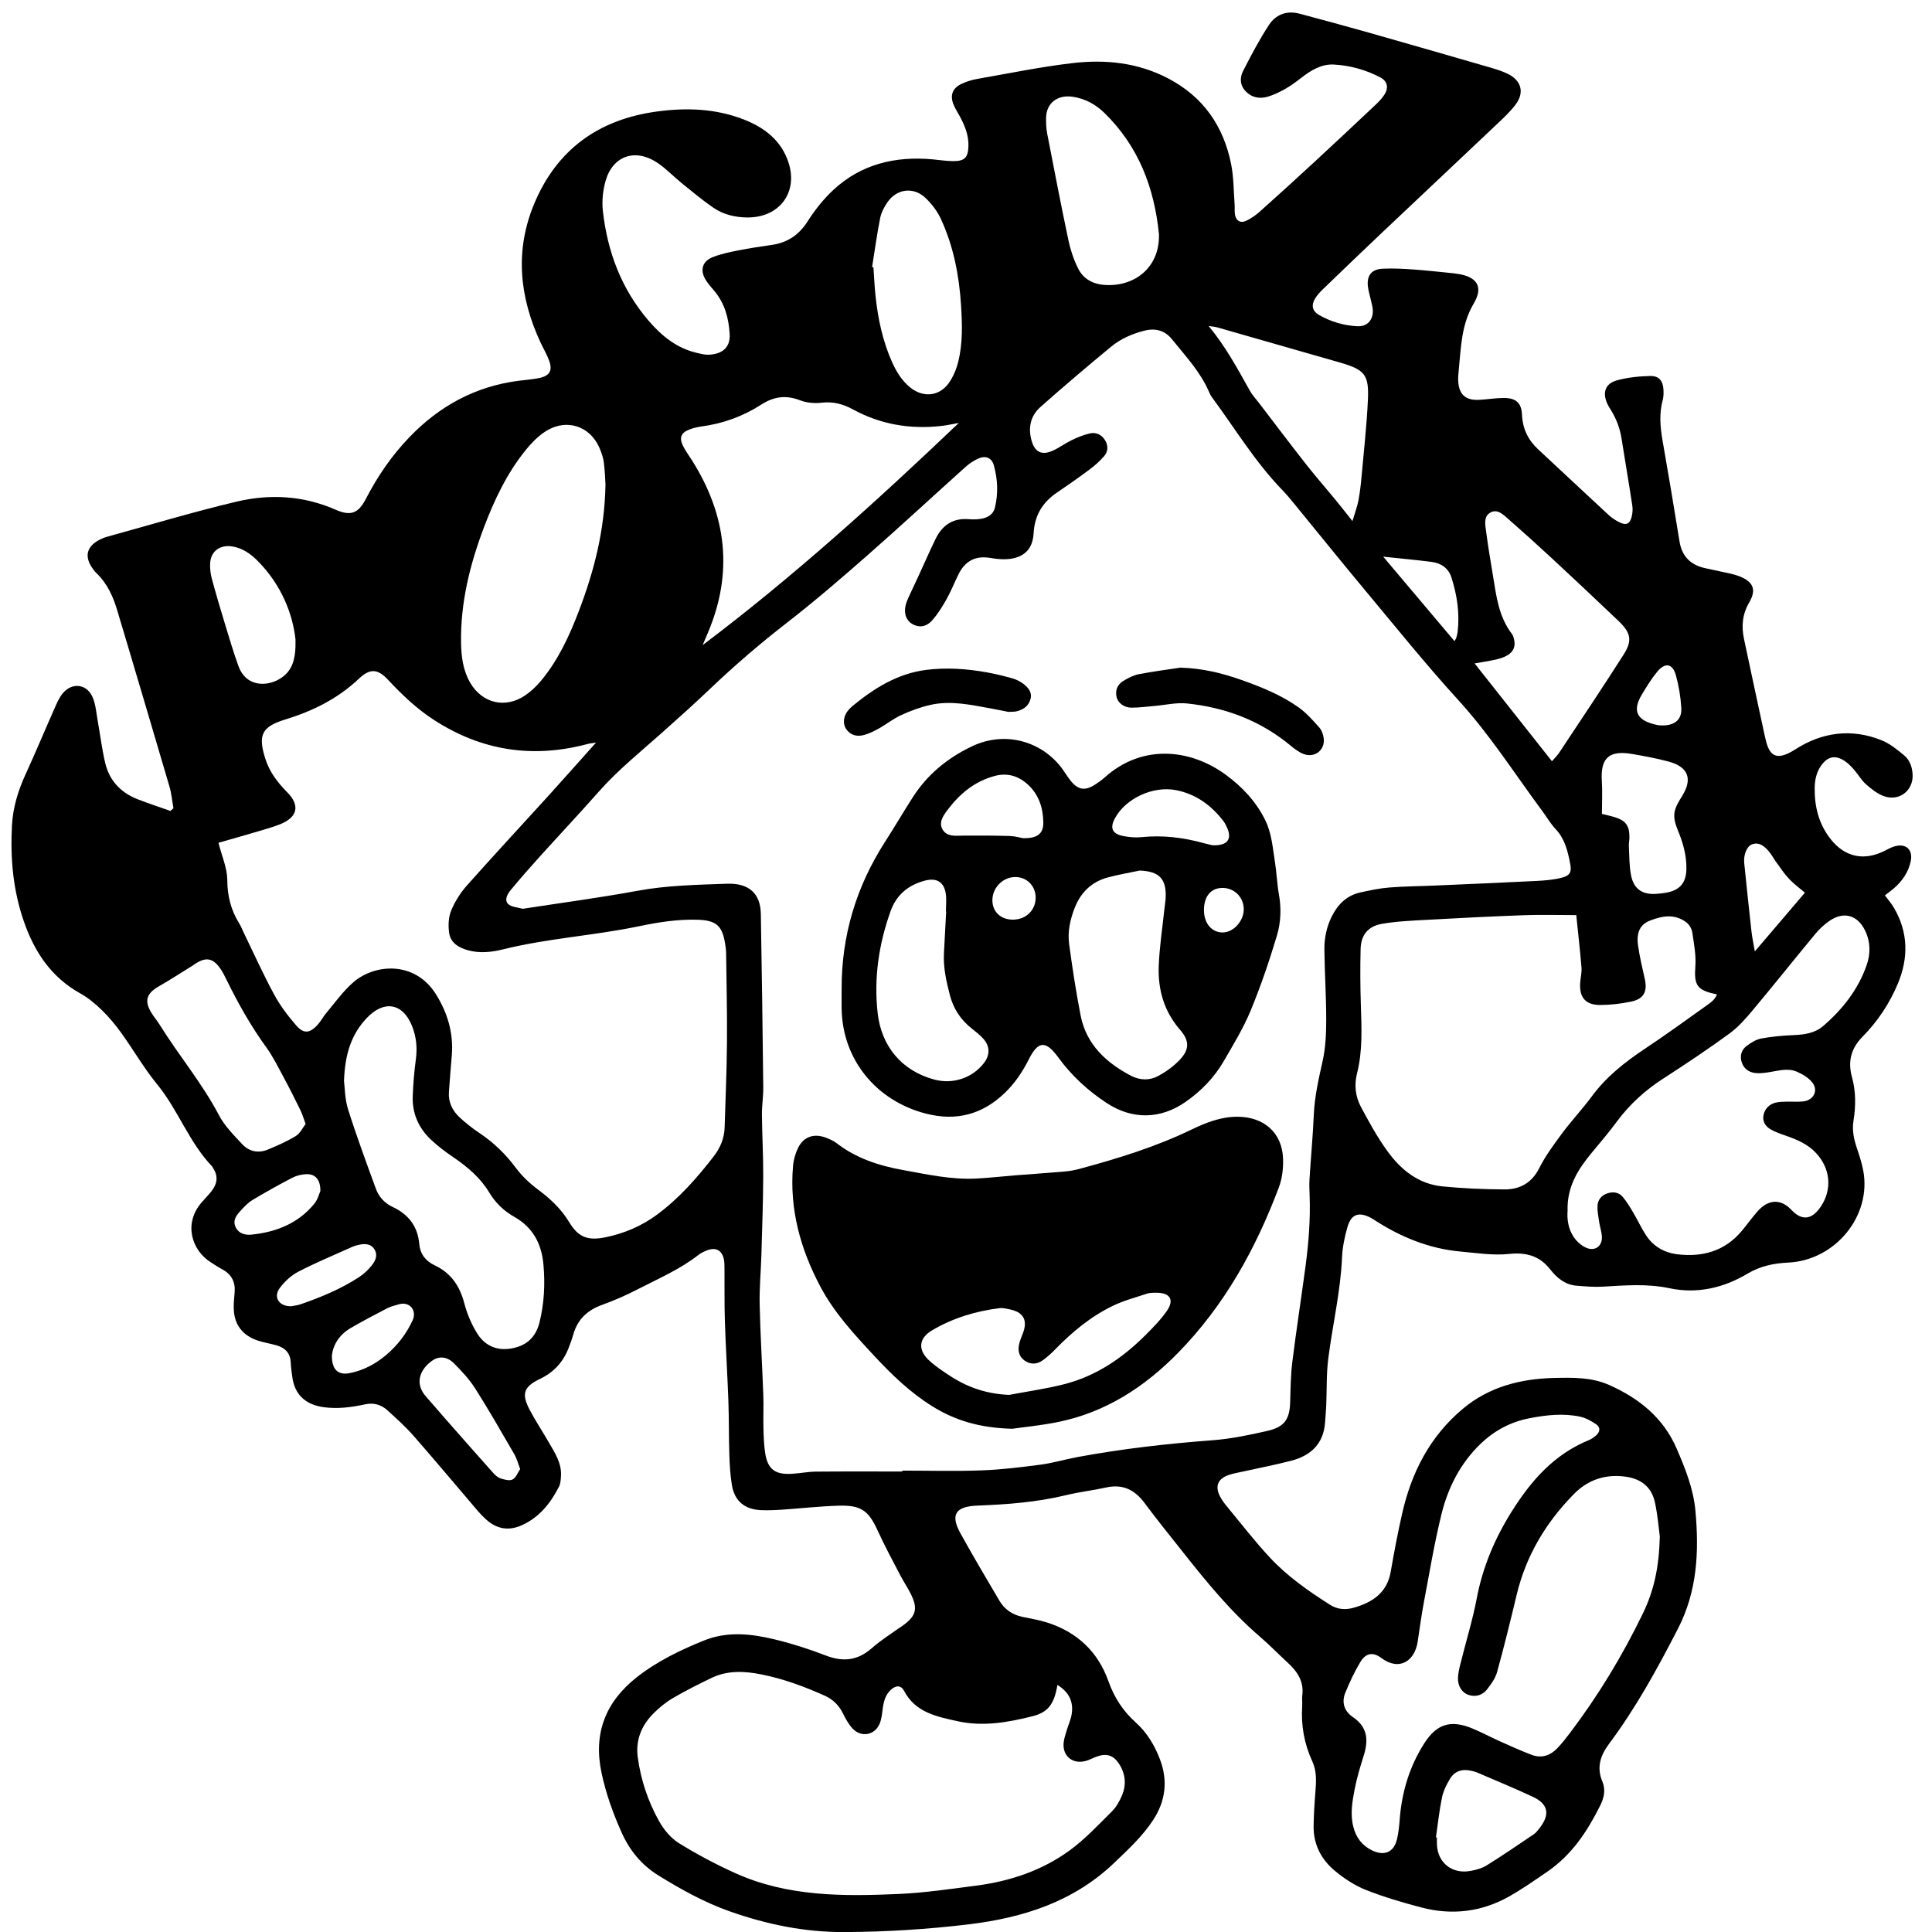
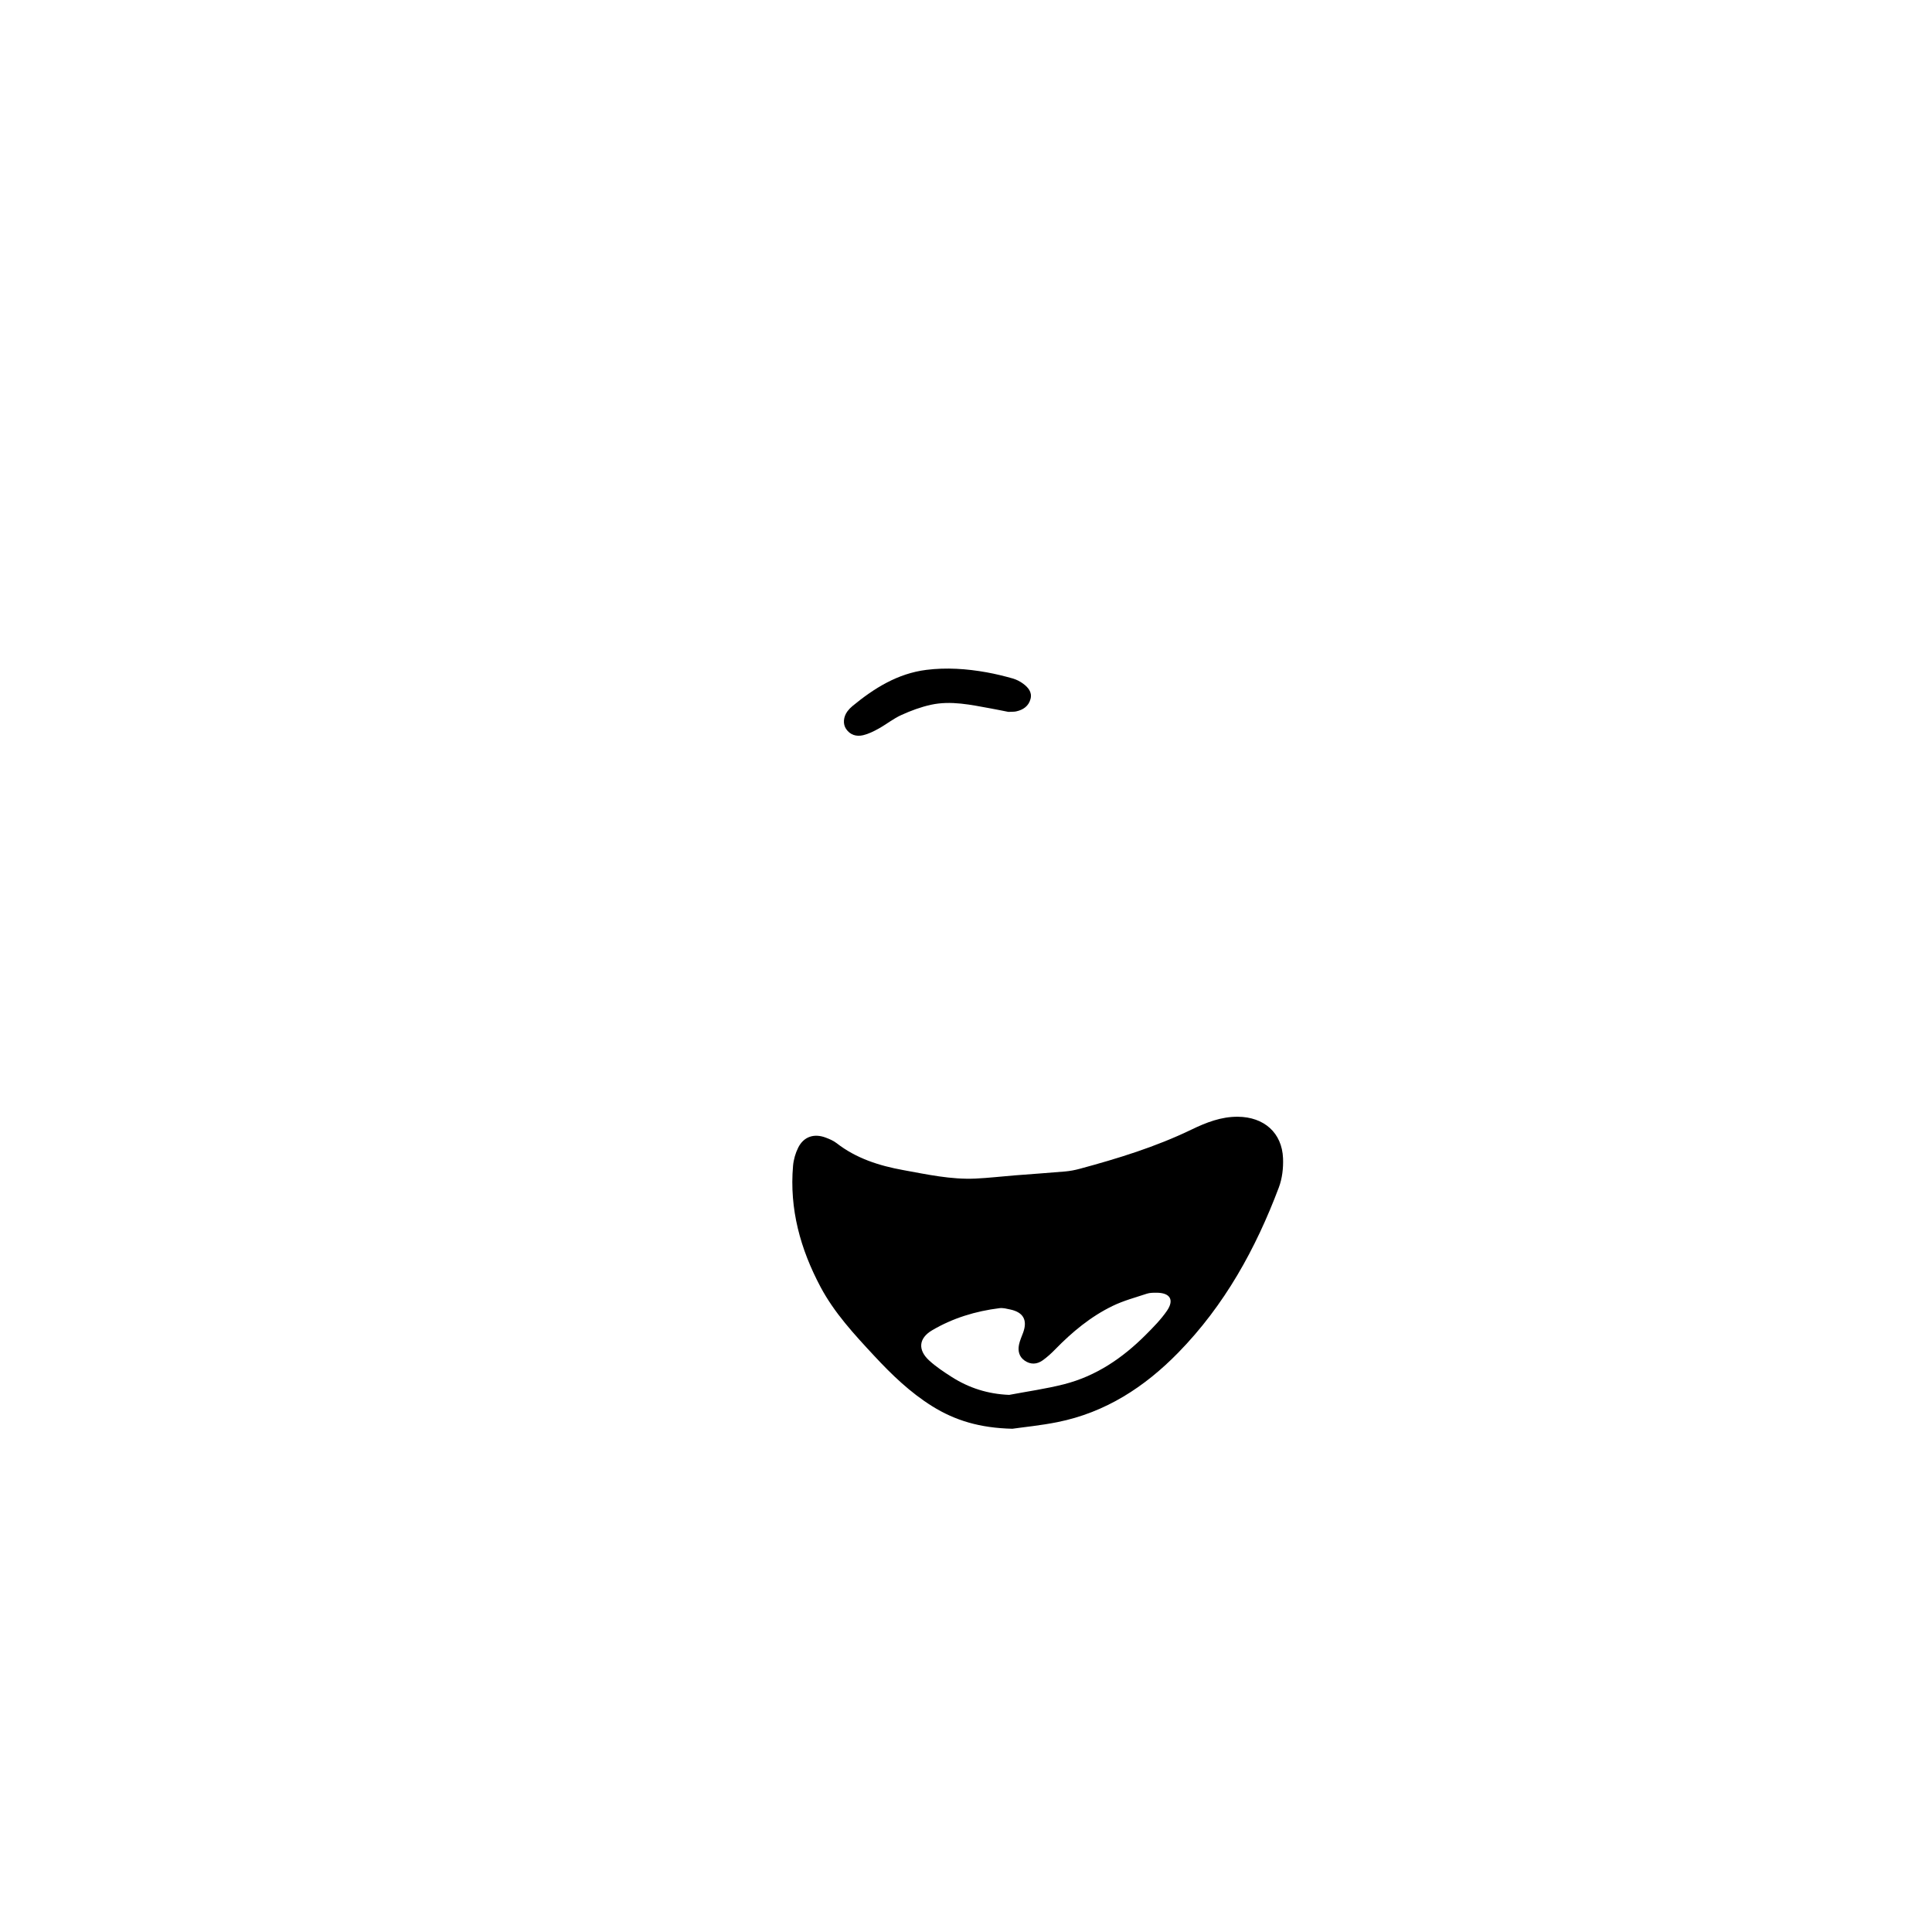
<svg xmlns="http://www.w3.org/2000/svg" version="1.1" viewBox="0 0 1000 1000">
  <g>
    <g id="Warstwa_1">
      <g id="Yz97a4">
        <g>
-           <path d="M89.78,418.36c-.67-3.76-1.01-7.62-2.08-11.28-7.84-26.79-15.83-53.55-23.77-80.31-.99-3.35-2.05-6.68-3.01-10.04-2.17-7.6-5.29-14.69-11.22-20.31-.89-.85-1.61-1.9-2.28-2.94-3.69-5.71-2.4-10.58,3.71-13.89,1.28-.69,2.64-1.31,4.04-1.69,22.4-6.17,44.66-12.9,67.27-18.25,17.23-4.08,34.56-3.15,51.16,4.13,7.87,3.45,11.81,2.09,15.81-5.63,6.02-11.62,13.31-22.3,22.44-31.8,15.46-16.1,34.06-26.38,56.66-29.27,3.53-.45,7.11-.69,10.58-1.41,5.43-1.13,7.02-3.86,5.15-8.99-1.19-3.26-3.01-6.3-4.49-9.47-10.88-23.43-13.37-47.37-3.31-71.59,11.56-27.84,33-43.73,63.44-47.88,15.38-2.1,30.6-1.58,45.21,4.15,10.73,4.21,19.26,10.84,22.99,22.08,5.21,15.68-4.73,28.85-21.57,28.59-6.23-.1-12.19-1.56-17.26-5.04-5.64-3.87-10.91-8.28-16.23-12.58-4.36-3.52-8.24-7.68-12.89-10.77-11.33-7.51-22.9-3.54-26.63,9.29-1.46,5.02-2.03,10.62-1.45,15.79,2.36,21.01,9.56,40.31,23.62,56.7,6.7,7.8,14.51,14.28,25.04,16.71,2.03.47,4.14,1.04,6.19.94,8.11-.39,11.14-4.79,10.77-10.76-.51-8.2-2.51-15.75-7.91-22.23-1.59-1.9-3.29-3.76-4.57-5.86-2.96-4.86-1.7-9.48,3.62-11.62,4.22-1.69,8.81-2.62,13.31-3.52,5.75-1.15,11.56-2,17.36-2.84,8.23-1.19,14.12-5.24,18.58-12.25,3.73-5.86,8.2-11.5,13.31-16.24,14.31-13.28,31.85-17.53,51.18-15.82,3.55.31,7.09.9,10.63.94,6.1.07,7.87-1.81,8.07-7.59.2-5.75-1.85-10.84-4.56-15.77-1.09-1.99-2.34-3.91-3.17-6-1.91-4.77-.5-8.45,4.24-10.66,2.44-1.13,5.09-2,7.75-2.47,16.51-2.89,32.97-6.29,49.6-8.24,17.09-2.01,33.93-.26,49.54,7.92,18.32,9.61,28.68,24.85,32.58,44.38,1.36,6.78,1.27,13.84,1.8,20.78.14,1.84-.11,3.73.23,5.53.55,2.95,2.82,4.36,5.55,3.11,2.61-1.2,5.09-2.92,7.23-4.83,9.46-8.44,18.83-16.97,28.13-25.57,10.53-9.73,20.99-19.54,31.42-29.37,1.8-1.7,3.6-3.5,4.93-5.54,2.32-3.56,1.68-7.02-2.02-8.98-7.46-3.95-15.63-6.2-24.03-6.68-6.54-.38-12.03,3.05-17.08,6.97-2.62,2.04-5.33,4.04-8.22,5.67-2.88,1.62-5.95,3.12-9.12,4.03-4.01,1.14-7.96.48-11.07-2.61-3.25-3.22-3.38-7.22-1.51-10.85,4.13-8.04,8.36-16.09,13.31-23.67,3.52-5.39,9.18-7.67,15.9-5.86,11.32,3.04,22.65,6.06,33.93,9.26,21.55,6.11,43.07,12.33,64.59,18.55,3.01.87,6.04,1.83,8.86,3.14,7.37,3.41,9.2,9.76,4.37,16.14-2.73,3.6-6.12,6.76-9.43,9.9-19.91,18.86-39.91,37.64-59.84,56.49-10.1,9.56-20.13,19.19-30.13,28.84-1.63,1.57-3.25,3.27-4.39,5.19-2.04,3.44-1.41,6.41,2.12,8.44,6.04,3.47,12.73,5.44,19.71,5.81,5.13.27,8.19-3.04,8.1-8.1-.03-1.81-.6-3.62-.99-5.42-.51-2.4-1.31-4.76-1.57-7.19-.59-5.57,1.91-8.78,7.58-9.06,5.22-.26,10.5,0,15.73.37,6.89.48,13.76,1.28,20.64,1.95.83.08,1.66.21,2.49.34,10.2,1.52,13.44,6.78,8.35,15.36-6.31,10.63-6.58,22.26-7.7,33.85-.22,2.24-.47,4.52-.3,6.75.5,6.63,3.94,9.58,10.73,9.25,4.18-.2,8.34-.93,12.52-.97,6.48-.08,9.44,2.38,9.73,8.64.32,7.21,3.09,13.04,8.36,17.94,12.18,11.32,24.29,22.71,36.5,33.99,1.65,1.53,3.64,2.82,5.68,3.82,3.3,1.63,5.19.85,6.14-2.59.53-1.92.73-4.08.43-6.04-1.75-11.54-3.74-23.05-5.55-34.59-.84-5.35-2.66-10.31-5.53-14.92-.65-1.05-1.33-2.1-1.84-3.21-2.66-5.8-1.16-10.48,4.98-12.17,5.56-1.53,11.52-2.12,17.32-2.24,4.54-.09,6.56,2.66,6.75,7.27.06,1.63.08,3.34-.34,4.89-1.96,7.12-1.38,14.18-.13,21.33,3.04,17.36,5.96,34.75,8.77,52.15,1.23,7.64,5.63,12.11,13.2,13.81,4.29.96,8.61,1.82,12.91,2.78,1.42.32,2.85.7,4.22,1.19,7.69,2.78,9.74,6.96,5.77,13.72-3.6,6.13-4.12,12.35-2.73,18.94,3.56,16.86,7.19,33.7,10.83,50.53,1.91,8.82,4.63,13.79,15.88,6.56,13.68-8.8,28.89-10.87,44.41-4.67,4.33,1.73,8.19,4.87,11.81,7.88,2.94,2.45,4.16,6.09,4.35,9.93.41,8.36-7.08,14.12-15.07,11.09-3.38-1.28-6.42-3.75-9.16-6.17-2.3-2.04-3.83-4.87-5.87-7.21-1.48-1.7-3.06-3.42-4.93-4.67-4.95-3.34-8.94-2.51-12.36,2.36-2.47,3.5-3.26,7.5-3.3,11.67-.09,9.7,2.18,18.7,8.39,26.48,7.24,9.07,16.88,11.2,27.36,6.13,1.69-.82,3.33-1.79,5.1-2.38,6.13-2.05,10.15,1.35,8.86,7.54-1.17,5.62-4.31,10.19-8.65,13.98-1.39,1.22-2.92,2.3-4.72,3.7,1.64,2.21,3.39,4.19,4.69,6.42,7.4,12.65,7.58,25.83,2.1,39.07-4.28,10.35-10.47,19.66-18.41,27.72-5.98,6.06-7.64,12.88-5.41,20.9,2.06,7.43,1.99,15.01.77,22.56-.78,4.82.16,9.34,1.68,13.89,1.3,3.88,2.6,7.8,3.36,11.81,4.47,23.46-14.41,46.58-38.91,47.7-7.46.34-14.47,1.85-20.94,5.71-12.48,7.44-26.13,10.58-40.43,7.56-11.55-2.44-22.88-1.5-34.37-.82-4.57.27-9.21-.12-13.8-.5-5.89-.49-10.14-4.07-13.48-8.33-5.6-7.15-12.4-9.03-21.51-8.09-8.22.85-16.72-.5-25.06-1.26-16.26-1.47-30.84-7.51-44.36-16.22-.7-.45-1.4-.92-2.14-1.3-6.15-3.16-10.03-1.82-11.95,4.84-1.47,5.09-2.58,10.42-2.81,15.69-.77,17.68-4.89,34.88-7.12,52.34-1.03,8.1-.72,16.37-1.07,24.56-.12,2.86-.42,5.71-.61,8.56-.74,10.94-7.25,17.16-17.59,19.84-8.1,2.09-16.33,3.68-24.5,5.5-2.66.59-5.39,1-7.94,1.91-5.4,1.92-6.96,5.68-4.49,10.73.99,2.01,2.39,3.87,3.84,5.62,7.25,8.78,14.22,17.8,21.96,26.15,9.06,9.78,20.02,17.46,31.31,24.63,3.76,2.39,7.87,2.74,12.11,1.56,9.92-2.77,17.42-7.83,19.3-18.69,1.75-10.09,3.66-20.17,5.93-30.16,4.8-21.14,14.29-39.83,31.39-54.16,13.53-11.34,29.77-15.54,47.21-15.96,9.66-.23,19.34-.43,28.48,3.62,15.65,6.93,28.13,17.09,34.96,32.87,4.5,10.39,8.73,20.95,9.75,32.31,1.89,21.04,1.02,41.48-9.12,61.13-10.61,20.57-21.65,40.78-35.56,59.39-4.53,6.05-6.58,12.28-3.5,19.54,1.83,4.33.85,8.52-1.12,12.48-6.6,13.22-14.61,25.43-27.19,34.08-6.52,4.49-13.03,9.04-19.92,12.94-14.27,8.06-29.65,9.88-45.52,5.7-9.71-2.56-19.42-5.41-28.72-9.1-5.71-2.27-11.12-5.84-15.86-9.76-7.16-5.91-11.25-13.76-11.12-23.18.08-5.93.45-11.87.93-17.79.43-5.36.74-10.7-1.58-15.73-4.24-9.17-5.93-18.74-5.26-28.75.12-1.84-.18-3.72.05-5.54.9-7.07-2.49-12.2-7.47-16.77-4.9-4.49-9.52-9.3-14.57-13.63-15.07-12.95-27.49-28.18-39.69-43.61-6.68-8.44-13.46-16.8-19.87-25.43-5.09-6.86-11.28-10.02-20.03-8.06-6.74,1.51-13.66,2.26-20.37,3.89-15.17,3.7-30.6,4.86-46.13,5.46-11.46.44-14.14,4.73-8.77,14.43,6.49,11.72,13.32,23.26,20.13,34.8,2.63,4.46,6.67,7.27,11.91,8.37,4.31.9,8.69,1.62,12.86,2.95,15.6,4.99,26.28,15.22,31.63,30.28,2.98,8.38,7.47,15.41,14.15,21.4,5.78,5.19,9.74,11.76,12.5,18.97,4.26,11.14,3.03,21.68-3.55,31.68-5.51,8.37-12.84,15.12-20.05,22.02-20.96,20.07-47.03,28.44-75.36,31.85-21.26,2.56-42.55,3.87-64.02,4-20.76.13-40.39-3.94-59.7-10.74-13.13-4.63-25.13-11.33-36.84-18.56-8.77-5.41-14.99-13.07-19.12-22.32-4.45-9.97-8.1-20.17-10.37-30.9-4.3-20.38,2.1-36.76,18.54-49.6,10.42-8.14,22.31-13.85,34.53-18.81,11.97-4.85,24.41-3.51,36.54-.57,8.94,2.16,17.78,4.97,26.33,8.29,8.96,3.48,16.52,2.76,23.84-3.63,4.83-4.22,10.31-7.75,15.62-11.42,7.53-5.21,8.65-9.1,4.45-17.24-1.6-3.11-3.57-6.04-5.18-9.14-3.98-7.66-8.12-15.26-11.69-23.11-4.69-10.31-8.51-13.3-20.22-12.95-9.83.29-19.64,1.41-29.47,2.07-3.56.24-7.14.39-10.7.24-8.46-.35-13.72-4.71-15.09-12.97-.87-5.23-1.15-10.58-1.33-15.89-.3-9.21-.16-18.44-.49-27.65-.49-13.72-1.36-27.43-1.81-41.15-.3-9.03-.12-18.07-.21-27.1-.02-1.84.05-3.74-.4-5.5-1.12-4.39-4.26-5.89-8.59-4.22-1.55.6-3.13,1.32-4.42,2.33-9.6,7.51-20.81,12.32-31.56,17.86-5.91,3.05-12.06,5.77-18.33,8.02-7.72,2.77-12.76,7.59-14.96,15.34-.73,2.56-1.64,5.08-2.64,7.55-2.82,6.97-7.6,12.09-14.58,15.44-8.56,4.12-9.74,7.78-5.23,16.25,3.1,5.82,6.76,11.34,10.05,17.06,2.98,5.17,6.32,10.28,6.04,16.56-.09,2.02-.18,4.24-1.07,5.98-4.31,8.39-9.97,15.65-18.98,19.8-6.84,3.15-13.05,2.17-18.6-2.78-1.55-1.38-3-2.88-4.35-4.45-11.03-12.9-21.91-25.93-33.09-38.69-4.22-4.82-9.01-9.19-13.79-13.5-3.2-2.89-7.05-4.05-11.62-3.04-6.97,1.53-14.03,2.43-21.24,1.47-9.55-1.27-15.2-6.6-16.36-15.84-.31-2.44-.71-4.88-.8-7.32-.19-4.8-2.86-7.57-7.33-8.86-3.21-.93-6.56-1.43-9.72-2.48-8-2.65-12.27-8.41-12.43-16.62-.05-2.66.17-5.33.43-7.98.55-5.47-1.39-9.6-6.43-12.29-2.02-1.08-3.93-2.38-5.87-3.6-9.88-6.24-14.27-19.98-4.79-30.97,1.62-1.88,3.38-3.66,4.94-5.58,3.19-3.93,3.9-8.09.86-12.47-.12-.17-.15-.4-.28-.55-12.05-12.58-17.61-29.28-28.56-42.63-6.8-8.29-12.16-17.69-18.43-26.41-3.01-4.18-6.34-8.22-10.03-11.83-3.38-3.3-7.15-6.45-11.28-8.75-15.13-8.44-23.7-21.5-29.17-37.18-5.65-16.21-7.09-32.83-6.19-49.75.49-9.31,3.19-18.09,7.1-26.6,5.06-11.02,9.71-22.22,14.63-33.3,1.24-2.81,2.42-5.77,4.28-8.16,4.93-6.32,12.98-5.33,15.91,2.08,1.48,3.75,1.77,7.95,2.49,11.97,1.3,7.25,2.17,14.59,3.88,21.75,2.14,8.98,7.97,15.26,16.76,18.69,5.59,2.18,11.3,4.03,16.96,6.04.51-.44,1.01-.88,1.52-1.32ZM467.01,761.66v-.47c13.67,0,27.35.38,41-.12,10.23-.38,20.46-1.62,30.62-2.97,6.42-.85,12.69-2.75,19.07-3.93,23.09-4.28,46.38-6.93,69.82-8.69,9.56-.72,19.09-2.7,28.46-4.85,8.96-2.05,11.54-6.03,11.81-14.94.21-6.97.27-13.98,1.13-20.88,2.05-16.45,4.6-32.84,6.8-49.27,1.63-12.21,2.6-24.47,2.14-36.81-.11-2.86-.23-5.74-.05-8.59.69-11.04,1.73-22.06,2.21-33.11.42-9.49,2.51-18.61,4.57-27.84,1.55-6.93,1.85-14.22,1.86-21.35.01-12.09-.81-24.18-.95-36.28-.07-5.97,1.14-11.85,3.86-17.28,3.1-6.17,7.7-10.8,14.79-12.36,4.89-1.07,9.85-2.14,14.83-2.54,7.73-.63,15.51-.66,23.26-1,17.6-.77,35.21-1.5,52.81-2.39,4.38-.22,8.83-.57,13.06-1.62,4.48-1.11,5.48-2.9,4.63-7.26-1.25-6.43-2.69-12.79-7.51-17.93-2.68-2.85-4.66-6.32-7-9.47-14.26-19.26-27.1-39.47-43.41-57.34-16.74-18.35-32.3-37.73-48.21-56.79-12.2-14.62-24.12-29.45-36.18-44.17-2.1-2.56-4.18-5.15-6.48-7.52-14.25-14.67-24.7-32.08-36.71-48.36-.61-.82-1.05-1.78-1.46-2.72-4.49-10.38-12.22-18.6-19.23-27.27-3.48-4.31-8.24-5.87-14.08-4.41-6.45,1.61-12.4,4.24-17.39,8.35-12.35,10.17-24.54,20.55-36.51,31.15-5.24,4.63-6.52,10.82-4.61,17.51,1.68,5.88,5.25,7.69,10.93,5.14,3.42-1.53,6.46-3.85,9.84-5.47,2.97-1.43,6.1-2.73,9.31-3.46,3.34-.77,6.21.65,8,3.62,1.67,2.77,1.47,5.76-.51,8.09-2.24,2.64-4.94,4.99-7.74,7.08-5.5,4.11-11.15,8.03-16.83,11.91-7.54,5.16-11.48,11.89-11.98,21.13-.61,11.05-8.86,13.63-16.83,13.26-2.09-.1-4.16-.43-6.23-.74-7.5-1.1-12.59,2.08-15.78,8.52-2.11,4.24-3.83,8.68-6.15,12.81-2.21,3.91-4.59,7.86-7.6,11.18-3.15,3.48-6.95,3.71-10.24,1.76-3.12-1.85-4.43-5.49-3.38-9.76.34-1.39.91-2.73,1.5-4.04,1.71-3.74,3.5-7.45,5.22-11.19,2.93-6.35,5.71-12.78,8.78-19.06,3.38-6.92,8.78-10.83,17.02-10.19,2.08.16,4.24.17,6.29-.16,3.5-.56,6.49-2.13,7.38-5.8,1.78-7.32,1.46-14.7-.55-21.89-1.15-4.11-4.46-5.27-8.43-3.35-2.23,1.07-4.37,2.49-6.2,4.14-17.01,15.27-33.76,30.81-50.94,45.89-13.57,11.92-27.29,23.73-41.57,34.81-13.84,10.74-27.04,22.08-39.68,34.12-8.41,8.01-17.07,15.78-25.77,23.5-10.87,9.65-22.2,18.8-31.85,29.73-10,11.33-20.38,22.36-30.51,33.58-5.13,5.69-10.2,11.44-15.07,17.33-1.69,2.04-3.5,5.07-1.4,7.24,1.57,1.62,4.8,1.73,7.3,2.46.38.11.84-.02,1.25-.08,19.46-3.01,38.99-5.59,58.34-9.16,15.37-2.84,30.87-3.11,46.35-3.67,11.52-.41,17.38,5.14,17.57,15.56.54,29.95.93,59.9,1.26,89.85.05,4.7-.73,9.41-.69,14.11.1,10.65.72,21.29.67,31.94-.07,13.51-.55,27.02-.94,40.53-.25,8.6-1.09,17.21-.9,25.81.34,15.57,1.31,31.12,1.88,46.68.21,5.74-.07,11.5.07,17.25.11,4.3.24,8.63.89,12.87,1.31,8.45,5.04,11.31,13.72,10.83,4.18-.23,8.34-1.09,12.51-1.13,14.92-.14,29.84-.06,44.77-.06ZM113.08,436.21c1.77,7.02,4.53,13.11,4.56,19.22.04,8.37,1.92,15.74,6.3,22.73.87,1.39,1.43,2.96,2.15,4.45,5.22,10.74,10.12,21.65,15.81,32.15,3.1,5.74,7.16,11.1,11.47,16.06,3.85,4.42,7.02,4.03,11.04-.4,1.66-1.82,2.78-4.1,4.38-5.98,4.52-5.36,8.63-11.2,13.86-15.82,11.23-9.91,32.14-11.39,43,6.01,6.06,9.72,9.14,20.18,8.2,31.63-.52,6.32-1.05,12.65-1.49,18.98-.37,5.28,1.82,9.69,5.62,13.2,3.19,2.94,6.66,5.66,10.28,8.08,7.36,4.93,13.48,10.91,18.75,17.98,3.16,4.23,7.18,8.04,11.46,11.22,6.44,4.79,12.05,10.07,16.19,16.94,4.65,7.71,9.53,9.61,18.57,7.79,9.8-1.98,18.78-5.81,26.79-11.71,11.51-8.48,20.78-19.08,29.41-30.22,3.33-4.31,5.45-9.26,5.63-14.78.47-14.75,1.1-29.5,1.22-44.26.13-15.39-.24-30.78-.44-46.17-.02-1.63-.27-3.26-.52-4.87-1.48-9.48-4.75-12.11-14.48-12.39-10.16-.28-20.09,1.28-29.93,3.34-23.36,4.89-47.35,6.24-70.58,12.01-5.78,1.44-11.95,2.14-18.05.47-5.04-1.38-9.14-3.97-9.83-9.18-.5-3.73-.33-7.98,1.08-11.4,1.93-4.66,4.79-9.19,8.17-12.99,13.75-15.49,27.87-30.65,41.79-45.99,8.18-9.02,16.24-18.14,25.02-27.95-2.15.35-3.33.44-4.46.75-28.39,7.58-54.82,3.45-79.38-12.43-9.01-5.83-16.61-13.09-23.85-20.85-5.38-5.77-9.38-5.91-15.07-.52-10.84,10.25-23.71,16.69-37.96,21.05-12.38,3.79-14.34,8.08-10.48,20.3,2.17,6.88,6.33,12.33,11.37,17.44,6.79,6.87,5.31,12.96-3.8,16.58-3.48,1.38-7.13,2.4-10.73,3.47-7.2,2.13-14.43,4.18-21.05,6.08ZM547.33,872.11c-1.71,10.02-4.83,14.19-13.01,16.24-12.65,3.17-25.52,5.43-38.56,2.57-10.85-2.38-21.94-4.53-27.79-15.69-1.57-3-4.16-3.02-6.79-.66-2.96,2.66-3.81,6.23-4.3,9.98-.35,2.62-.6,5.37-1.63,7.76-2.5,5.83-9.42,7.11-13.84,2.5-2.1-2.19-3.64-5-4.98-7.74-2.09-4.28-5.2-7.44-9.55-9.39-10.51-4.7-21.29-8.71-32.66-10.98-8.79-1.75-17.56-2.23-25.88,1.77-6.77,3.26-13.52,6.63-19.98,10.42-3.73,2.19-7.2,5.02-10.24,8.09-6.14,6.2-9.18,13.79-8.03,22.46,1.55,11.69,5.27,22.86,11.03,33.16,2.44,4.36,6.02,8.76,10.23,11.38,9.35,5.81,19.19,11.02,29.26,15.57,27,12.19,55.87,12.06,84.68,10.76,13.36-.6,26.68-2.58,39.97-4.3,17.53-2.27,34.04-7.81,48.26-18.14,8.03-5.83,14.89-13.24,21.96-20.24,2.29-2.27,3.99-5.32,5.25-8.31,2.37-5.62,1.84-11.25-1.57-16.45-2.86-4.35-6.39-5.48-11.35-3.71-1.97.7-3.82,1.77-5.83,2.31-6.62,1.77-11.85-2.28-11.48-8.98.12-2.2.9-4.39,1.53-6.55.85-2.95,2.24-5.81,2.69-8.8.92-6.13-1.16-11.16-7.39-15.02ZM815.88,473.66c-9.34,0-18.31-.27-27.26.06-16.75.6-33.5,1.46-50.24,2.39-7.73.43-15.53.75-23.12,2.07-7.23,1.26-10.82,5.84-11.01,13.01-.25,9.62-.18,19.27.12,28.89.37,11.89,1,23.77-1.97,35.47-1.53,6.04-.86,12,2.01,17.37,4.16,7.8,8.45,15.62,13.62,22.79,6.94,9.61,15.97,17.12,28.55,18.36,10.62,1.05,21.34,1.51,32.01,1.57,8.06.05,14.23-3.31,18.1-10.97,3.22-6.38,7.56-12.28,11.86-18.07,4.93-6.62,10.63-12.69,15.53-19.33,7.39-9.98,16.9-17.5,27.21-24.36,10.91-7.27,21.53-14.95,32.19-22.57,2.04-1.46,4.27-2.99,5.21-5.67-10.38-2.05-11.89-4.7-11.18-14.44.43-5.8-.71-11.76-1.58-17.59-.28-1.86-1.52-4.03-3.03-5.19-6.04-4.64-12.68-3.43-19.1-.85-4.94,1.99-6.9,6.18-5.94,12.84.84,5.85,2.22,11.63,3.51,17.4,1.4,6.29-.54,10.19-6.9,11.55-5.28,1.13-10.78,1.77-16.18,1.79-7.63.03-10.91-3.93-10.39-11.47.18-2.65.89-5.32.68-7.92-.75-9.14-1.8-18.25-2.71-27.13ZM859.12,795.37c-.53-3.89-1.06-10.86-2.51-17.65-1.67-7.81-6.88-12.24-15.21-13.4-10.66-1.48-19.63,1.72-26.86,9.1-14.5,14.78-24.73,31.95-29.52,52.06-3.19,13.35-6.47,26.69-10.12,39.93-.89,3.23-3.05,6.27-5.18,8.98-2.32,2.97-5.73,4.14-9.58,2.9-3.35-1.08-5.66-4.55-5.5-8.84.1-2.62.78-5.25,1.42-7.82,2.77-11.14,6.18-22.16,8.32-33.41,3.08-16.19,9.33-30.94,18.1-44.9,9.97-15.88,21.89-29.57,40.01-36.96,1.32-.54,2.54-1.44,3.62-2.38,2.09-1.83,2.42-4.15.08-5.74-2.5-1.71-5.35-3.33-8.29-3.96-8.74-1.88-17.51-.89-26.2.79-9.76,1.88-18.1,6.33-25.2,13.11-10.7,10.22-17.06,22.91-20.46,36.81-3.65,14.92-6.17,30.11-9.02,45.2-1.29,6.83-2.2,13.74-3.25,20.61-1.52,9.91-9.44,15.4-18.95,8.28-4.27-3.19-7.94-2.38-10.65,2.08-3.08,5.07-5.59,10.52-7.84,16-2.03,4.93-.55,9.59,3.86,12.56,7.85,5.29,8.15,12.15,5.63,20.11-1.79,5.67-3.5,11.4-4.64,17.22-1.25,6.4-2.37,12.9-.71,19.48,1.39,5.52,4.48,9.69,9.68,12.22,6.38,3.1,11.32.97,12.93-5.75.81-3.37,1.14-6.87,1.41-10.33,1.09-14.14,5.05-27.38,12.79-39.44,6.34-9.88,13.59-12.19,24.64-7.65,4.83,1.98,9.44,4.48,14.2,6.61,5.51,2.47,11.02,4.99,16.67,7.12,5.03,1.9,9.57.42,13.18-3.33,2.43-2.53,4.61-5.31,6.72-8.11,14.64-19.34,27.08-39.91,37.64-61.69,5.73-11.82,8.4-23.91,8.78-39.79ZM811.39,626.58c-.37,4.34.26,9.49,3.28,13.88,1.53,2.23,3.92,4.33,6.41,5.4,4.37,1.88,8.1-.71,8.06-5.34-.02-2.61-.98-5.2-1.38-7.82-.42-2.81-1.01-5.65-.91-8.46.11-3.06,1.93-5.45,4.97-6.51,2.98-1.04,6.03-.7,8.09,1.76,2.1,2.5,3.8,5.35,5.47,8.17,2.3,3.89,4.17,8.04,6.66,11.81,3.73,5.65,9.37,8.92,16.09,9.74,13.1,1.59,24.6-1.65,33.3-11.96,2.8-3.32,5.31-6.88,8.17-10.15,5.3-6.07,11.79-7.08,17.7-.8,5.46,5.81,10.65,4.95,15.15-1.78,6-8.98,4.99-19.72-2.49-27.74-4.26-4.57-9.78-6.91-15.56-8.93-2.74-.96-5.55-1.91-8.03-3.36-2.66-1.55-4.22-4.15-3.59-7.29.65-3.23,2.82-5.53,6.09-6.43,1.78-.49,3.73-.49,5.61-.55,2.94-.09,5.91.18,8.82-.12,5.41-.56,8.05-5.69,4.71-9.85-1.94-2.42-5.04-4.27-7.99-5.55-4.85-2.1-9.89-.35-14.85.35-2.25.32-4.6.63-6.82.33-3.33-.45-5.83-2.37-6.86-5.62-1.02-3.25-.17-6.3,2.5-8.32,2.25-1.7,4.91-3.41,7.62-3.91,5.52-1.04,11.2-1.52,16.83-1.76,5.59-.25,10.96-1.01,15.26-4.72,10.06-8.67,18.04-18.87,22.44-31.39,2.1-5.98,2.08-12.06-.75-17.95-3.88-8.08-11.06-10.17-18.48-5.05-2.71,1.87-5.2,4.19-7.29,6.71-10.83,13.06-21.38,26.34-32.27,39.35-3.7,4.42-7.61,8.91-12.25,12.29-11.09,8.09-22.54,15.73-34.1,23.19-9.41,6.07-17.46,13.34-24.07,22.27-4.05,5.47-8.46,10.69-12.83,15.93-7.15,8.58-13.07,17.63-12.73,30.2ZM496.25,218.93c-3.05.53-6.09,1.22-9.16,1.56-16.1,1.79-31.38-.82-45.59-8.57-5.09-2.78-10.26-4.19-16.26-3.48-3.62.43-7.72.07-11.08-1.23-7.33-2.84-13.61-1.99-20.15,2.22-9.38,6.04-19.77,9.83-30.99,11.32-2.06.27-4.14.8-6.09,1.52-4.28,1.58-5.48,4.17-3.54,8.22,1.32,2.76,3.2,5.27,4.85,7.89,17.93,28.45,21.36,58.16,8.1,89.3-.85,2-1.71,4.01-2.65,6.23,46.95-35.41,90.07-74.48,132.56-114.97ZM178.06,559.52c.44,3.32.39,9.24,2.09,14.63,4.37,13.86,9.43,27.52,14.42,41.19,1.52,4.17,4.55,7.44,8.67,9.38,8.28,3.88,12.97,10.13,13.76,19.08.46,5.2,3.25,8.9,7.88,11.07,8.66,4.05,13.12,10.84,15.45,19.73,1.38,5.27,3.58,10.52,6.42,15.2,3.78,6.23,9.66,9.45,17.51,8.23,8.22-1.28,13.11-5.88,15.02-13.68,2.41-9.85,2.91-19.81,2-29.88-.96-10.67-5.38-19.17-15.19-24.7-5.34-3.01-9.68-7.26-12.81-12.46-4.59-7.61-11.11-13.21-18.43-18.18-4.12-2.8-8.14-5.82-11.75-9.21-6.5-6.1-9.82-13.75-9.47-22.61.25-6.32.75-12.66,1.61-18.92.83-6.06.24-11.9-2.02-17.47-4.79-11.78-14.46-13.37-23.32-4.06-8.14,8.56-11.37,18.91-11.84,32.7ZM313.41,250.93c-.2-3-.31-7.31-.86-11.56-.31-2.4-1.13-4.79-2.07-7.06-5.01-12.16-17.81-16.09-28.8-8.57-3.54,2.42-6.67,5.64-9.38,8.97-9.9,12.15-16.48,26.1-21.93,40.55-7.21,19.14-12.05,38.78-11.73,59.35.11,7.22,1,14.32,4.73,20.75,6.2,10.68,18.16,13.55,28.44,6.58,3.05-2.07,5.83-4.72,8.19-7.55,8.98-10.77,14.71-23.29,19.64-36.19,7.88-20.65,13.34-41.78,13.75-65.28ZM803.3,394c1.22-1.43,2.71-2.85,3.8-4.5,11.16-16.85,22.43-33.64,33.28-50.68,4.64-7.29,3.77-11.3-2.65-17.42-11.4-10.88-22.9-21.68-34.46-32.41-7.44-6.91-15-13.71-22.64-20.41-2.6-2.28-5.66-5.4-9.35-3.2-3.49,2.08-2.52,6.29-2.08,9.66,1,7.7,2.31,15.36,3.57,23.03,1.72,10.5,2.95,21.17,9.82,30.08.49.63.72,1.48.95,2.27,1.12,3.83.01,6.91-3.55,8.9-1.78.99-3.83,1.64-5.85,2.09-3.6.8-7.27,1.33-10.89,1.97,13.41,16.96,26.65,33.69,40.05,50.64ZM599.86,121.03c-2.42-23.83-10.51-45.29-28.21-62.57-4.5-4.39-9.93-7.42-16.44-8.38-7.9-1.16-13.68,3.31-13.76,11-.03,2.65.05,5.35.55,7.94,3.58,18.48,7.14,36.96,11.02,55.38,1.04,4.95,2.72,9.9,4.96,14.45,2.85,5.81,8.15,8.46,14.81,8.69,15.54.54,27.7-9.99,27.07-26.51ZM158.17,581.72c-1.09-2.94-1.71-5.12-2.69-7.12-2.81-5.73-5.67-11.44-8.7-17.05-2.84-5.25-5.48-10.68-8.98-15.5-8.07-11.09-14.67-22.94-20.67-35.16-1-2.03-2.01-4.09-3.34-5.91-3.66-5.02-7.06-5.62-12.37-2.39-.53.32-1,.76-1.53,1.08-5.83,3.61-11.58,7.36-17.53,10.77-6.67,3.82-7.85,7.64-3.77,14.13,1.21,1.92,2.7,3.67,3.9,5.59,9.89,15.94,22.09,30.4,30.86,47.09,2.9,5.53,7.63,10.23,11.96,14.92,3.52,3.81,8.31,4.9,13.25,2.87,5.01-2.06,10.03-4.27,14.62-7.08,2.22-1.36,3.47-4.23,5.02-6.23ZM451.4,138.22c.23.05.46.11.69.16.35,4.9.55,9.82,1.07,14.7,1.26,11.87,3.69,23.48,8.64,34.49,2.23,4.95,5.02,9.48,9.32,12.98,6.54,5.33,14.91,4.68,19.84-2.1,2.36-3.24,4.01-7.23,4.99-11.12,2.42-9.63,2.1-19.49,1.48-29.32-.98-15.46-3.89-30.54-10.44-44.71-1.85-4-4.75-7.8-7.98-10.87-6.12-5.83-14.74-4.77-19.57,2.12-1.74,2.49-3.29,5.4-3.87,8.32-1.68,8.4-2.82,16.9-4.18,25.37ZM700.03,269.71c1.32-4.47,2.5-7.53,3.1-10.69.79-4.21,1.27-8.49,1.65-12.76,1.17-13.03,2.62-26.05,3.24-39.11.63-13.3-1.59-15.8-14.65-19.56-21.09-6.07-42.19-12.11-63.29-18.13-1.45-.41-2.99-.48-4.49-.71,8.75,10.53,14.97,22.11,21.39,33.58,1.2,2.14,2.94,3.98,4.45,5.95,8.15,10.64,16.21,21.35,24.49,31.9,4.96,6.33,10.28,12.39,15.4,18.61,2.6,3.16,5.11,6.4,8.72,10.93ZM829.17,421.27c1.72.43,3.96.91,6.15,1.55,6.16,1.82,8.14,4.46,8.07,10.73-.01,1.43-.37,2.87-.29,4.29.27,5.1.15,10.28,1.13,15.25,1.45,7.31,6.15,10.25,13.66,9.52,1.46-.14,2.92-.26,4.36-.52,7.22-1.29,10.49-5.04,10.63-12.29.14-7.09-1.79-13.72-4.51-20.26-1.14-2.75-2.1-6.01-1.68-8.84.45-3.06,2.33-6.04,4.04-8.79,5.4-8.71,3.17-14.94-6.95-17.69-6.25-1.69-12.66-2.88-19.06-3.97-11.9-2.04-16.37,2.16-15.62,13.93.35,5.43.06,10.9.06,17.09ZM152.95,331.02c-1.47-13.58-7.5-28.57-19.68-40.8-3.49-3.5-7.61-6.44-12.84-7.35-6.47-1.12-11.37,2.38-11.66,8.75-.12,2.62.17,5.35.86,7.88,2.19,8.1,4.59,16.16,7.03,24.19,2.15,7.06,4.27,14.13,6.76,21.08,3.78,10.5,14.16,10.79,21.06,6.79,6.8-3.94,8.72-10.1,8.47-20.54ZM743.23,951.03c.18.02.35.05.52.07,0,1.23-.05,2.46,0,3.68.41,9.45,7.92,15.4,17.48,13.59,2.84-.54,5.84-1.33,8.24-2.83,8.27-5.16,16.34-10.65,24.4-16.12,1.33-.91,2.35-2.33,3.34-3.64,5.18-6.87,4.03-12.12-3.91-15.81-9.43-4.38-19.07-8.36-28.63-12.48-.95-.41-1.97-.65-2.98-.9-4.88-1.18-8.8.09-11.3,4.3-1.76,2.97-3.36,6.24-4.04,9.57-1.39,6.78-2.12,13.69-3.11,20.55ZM269.24,760.38c-1.2-3.1-1.79-5.54-3.01-7.63-6.62-11.4-13.15-22.86-20.22-33.99-3.06-4.82-7.08-9.15-11.17-13.22-3.39-3.38-7.58-3.69-10.92-1.41-6.02,4.1-9.93,11.56-3.28,18.91,3.19,3.53,6.23,7.19,9.37,10.76,8.33,9.47,16.66,18.94,25.06,28.35,1.08,1.21,2.41,2.53,3.89,3.02,2.02.67,4.78,1.44,6.35.6,1.84-.98,2.75-3.65,3.93-5.39ZM934.22,462.05c-2.69-2.3-5.72-4.5-8.23-7.17-2.53-2.7-4.57-5.84-6.76-8.83-.97-1.33-1.74-2.8-2.72-4.13-3.42-4.67-6.45-6.14-9.79-4.84-2.53.99-4.36,5.31-3.91,9.68,1.2,11.79,2.44,23.58,3.75,35.36.35,3.15,1.04,6.26,1.74,10.32,9.07-10.63,17.42-20.43,25.92-30.39ZM171.79,701.63c-.07,7.38,3.28,10.25,9.19,9.1,7.14-1.39,13.39-4.76,18.83-9.34,5.91-4.98,10.56-11,13.77-18.03,2.3-5.03-1.49-9.92-7.17-8.24-1.99.59-4.08,1.05-5.89,1.99-6.46,3.35-12.93,6.72-19.2,10.4-5.93,3.49-8.98,8.91-9.54,14.11ZM165.82,616.5c.1-5.93-2.66-8.94-7.29-8.75-2.44.1-5.07.73-7.22,1.85-7.01,3.65-13.93,7.48-20.68,11.56-2.44,1.48-4.46,3.72-6.4,5.85-2.12,2.33-3.89,4.97-2.19,8.33,1.66,3.28,5.05,4.01,8.04,3.71,12.91-1.3,24.38-5.85,32.68-16.09,1.73-2.14,2.43-5.08,3.06-6.46ZM150.64,676.11c1.46-.28,3.17-.41,4.73-.95,10.71-3.68,21.15-8,30.61-14.21,2.4-1.58,4.59-3.66,6.37-5.89,1.94-2.43,3.4-5.31,1.4-8.51-1.62-2.58-4.56-3.22-9.02-1.99-.81.22-1.62.47-2.38.81-9.32,4.21-18.8,8.13-27.85,12.81-3.74,1.94-7.19,5.11-9.69,8.49-3.51,4.76-.39,9.52,5.82,9.44ZM715.95,288.13c12.88,15.27,24.81,29.41,36.89,43.72.36-.66.72-1.11.88-1.62.3-.98.6-1.97.72-2.98,1.18-9.73-.24-19.22-3.22-28.47-1.51-4.71-5.35-7.33-10.28-7.95-7.87-1-15.77-1.72-24.99-2.7ZM860.57,375.49c6.49-.05,10.04-3.16,9.67-9.13-.36-5.64-1.28-11.34-2.79-16.8-1.71-6.18-5.6-6.85-9.71-1.84-2.98,3.63-5.45,7.7-7.89,11.72-5.62,9.27-1.79,13.85,8.15,15.86,1.01.2,2.08.15,2.58.18Z" />
          <path d="M524.08,739.52c-16.95-.38-29.8-4.32-41.56-11.65-11.43-7.13-20.95-16.32-30.03-26.09-10.33-11.11-20.63-22.22-27.77-35.63-10.45-19.64-16.18-40.39-14.24-62.72.28-3.19,1.22-6.51,2.66-9.39,2.84-5.72,8.22-7.51,14.29-5.2,1.94.74,3.95,1.58,5.56,2.83,10.16,7.92,22.05,11.71,34.57,13.98,12.37,2.24,24.71,4.97,37.41,4.38,6.7-.31,13.37-1.11,20.06-1.64,8.77-.69,17.55-1.28,26.32-2.04,2.49-.22,5-.7,7.41-1.35,19.83-5.35,39.41-11.37,57.94-20.32,7.54-3.64,15.33-6.72,24.01-6.65,13.57.11,22.87,8.3,23.39,21.52.2,5.01-.41,10.4-2.17,15.07-11.92,31.65-28.05,60.97-52.13,85.57-17.33,17.7-37.53,30.91-62.49,35.91-8.59,1.72-17.37,2.57-23.21,3.41ZM522.4,721.98c9.43-1.79,18.99-3.12,28.27-5.48,16.69-4.24,30.38-13.6,42.29-25.52,3.94-3.94,7.93-7.98,11.05-12.52,3.92-5.73,1.57-9.36-5.47-9.35-1.67,0-3.43,0-4.98.52-5.93,1.95-12.05,3.6-17.63,6.3-11.38,5.51-20.97,13.49-29.71,22.45-2.01,2.07-4.18,4.05-6.53,5.73-2.96,2.11-6.23,2.3-9.34.14-2.92-2.04-3.55-5.04-2.92-8.23.44-2.19,1.43-4.27,2.19-6.39,2.26-6.37.04-10.38-6.66-11.83-1.83-.39-3.78-.92-5.58-.7-12.4,1.54-24.19,5.13-34.9,11.44-7.02,4.13-7.53,10.19-1.49,15.7,3.5,3.19,7.54,5.87,11.56,8.44,8.99,5.74,18.82,8.88,29.85,9.31Z" />
-           <path d="M435.62,511.89c-.08-27.57,7.54-52.95,22.55-76.28,4.92-7.64,9.49-15.5,14.41-23.14,7.46-11.59,17.78-20.07,30.32-26.09,17.75-8.52,36.78-2.33,46.97,11.61,1.46,2,2.72,4.16,4.27,6.09,3.86,4.79,7.37,5.37,12.54,2.11,1.76-1.11,3.48-2.33,5.01-3.71,19.38-17.47,44.31-15.02,62.87-1.39,8.48,6.23,15.52,13.78,20.23,23.22,3.48,6.97,3.96,14.61,5.15,22.07.88,5.46,1.04,11.03,2.01,16.46,1.3,7.23,1.04,14.53-1,21.34-3.93,13.15-8.37,26.22-13.62,38.92-3.76,9.08-8.97,17.61-13.93,26.17-4.92,8.49-11.71,15.5-19.87,21.15-12.95,8.96-27.4,9.19-40.61.57-9.86-6.44-18.35-14.31-25.25-23.79-6.34-8.7-10.33-8.49-15.11,1.02-3.27,6.51-7.18,12.39-12.54,17.53-11.71,11.22-25.24,14.71-41.03,10.59-25.28-6.6-43.07-27.71-43.37-54.58-.04-3.29,0-6.57,0-9.86ZM589.94,450.59c-5.51,1.17-11.08,2.1-16.5,3.56-8.5,2.28-14.08,7.83-17.19,15.8-2.35,6.01-3.73,12.32-2.87,18.68,1.68,12.37,3.55,24.73,5.95,36.98,2.91,14.87,13.04,24.39,26.16,31.24,4.51,2.35,9.53,2.48,13.94.11,3.96-2.13,7.78-4.88,10.9-8.07,5.33-5.45,5.53-10.05.5-15.83-8.38-9.64-11.53-20.89-11.07-33.07.37-9.78,1.89-19.52,2.91-29.28.23-2.24.66-4.47.71-6.72.21-9.34-3.64-13.01-13.44-13.39ZM489.75,471.75s-.09,0-.14,0c0-3.08.38-6.2-.08-9.21-.92-6.06-4.74-8.33-10.85-6.72-8.7,2.3-14.77,7.47-17.76,15.91-6.07,17.08-8.67,34.49-6.65,52.61,1.91,17.14,12.39,29.91,29.36,34.45,9.63,2.58,19.82-.86,25.75-8.69,3.06-4.04,3.06-8.56-.35-12.38-1.78-1.99-3.93-3.69-6.05-5.36-5.77-4.54-9.52-10.32-11.33-17.29-1.85-7.16-3.48-14.37-3.06-21.85.4-7.16.77-14.32,1.15-21.47ZM529.48,433.83c7.38.21,10.62-2.3,10.54-8.08-.1-7.34-2.18-14.23-7.78-19.47-4.79-4.48-10.53-6.45-17.26-4.68-10.64,2.8-18.39,9.42-24.71,17.85-2.23,2.97-4.58,6.45-2.25,10.13,2.28,3.58,6.42,2.98,10.23,2.94,8.13-.09,16.27-.04,24.4.19,2.68.07,5.34.87,6.83,1.13ZM627.6,437.51c7.83.33,10.28-3.28,7.43-9.33-.52-1.11-1.06-2.26-1.81-3.23-6.28-8.09-14.12-13.94-24.53-15.98-11.79-2.31-25.94,4.2-31.55,14.47-2.81,5.15-1.52,8.19,4.35,9.31,3.05.58,6.29.88,9.36.56,11.03-1.15,21.74.2,32.32,3.13,1.81.5,3.65.88,4.44,1.07ZM524.32,476.01c6.86-.03,11.92-5.09,11.73-11.74-.17-6.06-4.93-10.55-10.95-10.31-6.41.25-11.61,5.87-11.44,12.34.16,5.8,4.48,9.74,10.65,9.71ZM623.17,471.34c.09,6.75,4.17,11.42,9.84,11.29,5.68-.13,10.98-6.22,10.75-12.37-.23-6.24-5.23-10.9-11.44-10.67-5.8.22-9.25,4.64-9.16,11.74Z" />
-           <path d="M610.97,345.58c10.99.27,21.34,2.74,31.45,6.31,10.47,3.7,20.78,7.86,29.81,14.3,3.98,2.84,7.31,6.65,10.59,10.31,1.29,1.44,2.05,3.63,2.32,5.58.84,6.05-4.57,10.39-10.38,8.21-2.46-.92-4.7-2.65-6.74-4.35-15.52-12.87-33.65-19.76-53.66-21.83-5.51-.57-11.23.83-16.85,1.3-3.96.33-7.92.89-11.87.88-3.77-.01-6.93-2.42-7.65-5.31-.9-3.59.31-6.62,3.43-8.53,2.44-1.5,5.16-2.92,7.94-3.47,7.15-1.41,14.41-2.31,21.62-3.41Z" />
          <path d="M521.95,368.47c-2.51-.49-5.78-1.17-9.07-1.77-10.28-1.86-20.61-4.19-31.07-1.9-5.23,1.15-10.37,3.06-15.25,5.28-4.15,1.88-7.78,4.82-11.78,7.05-2.52,1.4-5.22,2.74-8.01,3.41-3.44.82-6.69-.08-8.83-3.22-1.73-2.54-1.47-6.26.72-9.19.74-.98,1.62-1.89,2.58-2.68,11.2-9.23,23.38-16.85,38.2-18.72,10.39-1.31,20.91-.59,31.26,1.27,4.51.81,8.98,1.91,13.39,3.15,1.95.55,3.89,1.53,5.51,2.74,2.55,1.9,4.69,4.34,3.82,7.8-.94,3.76-3.8,5.76-7.55,6.55-1.01.21-2.09.13-3.94.23Z" />
        </g>
      </g>
    </g>
  </g>
</svg>